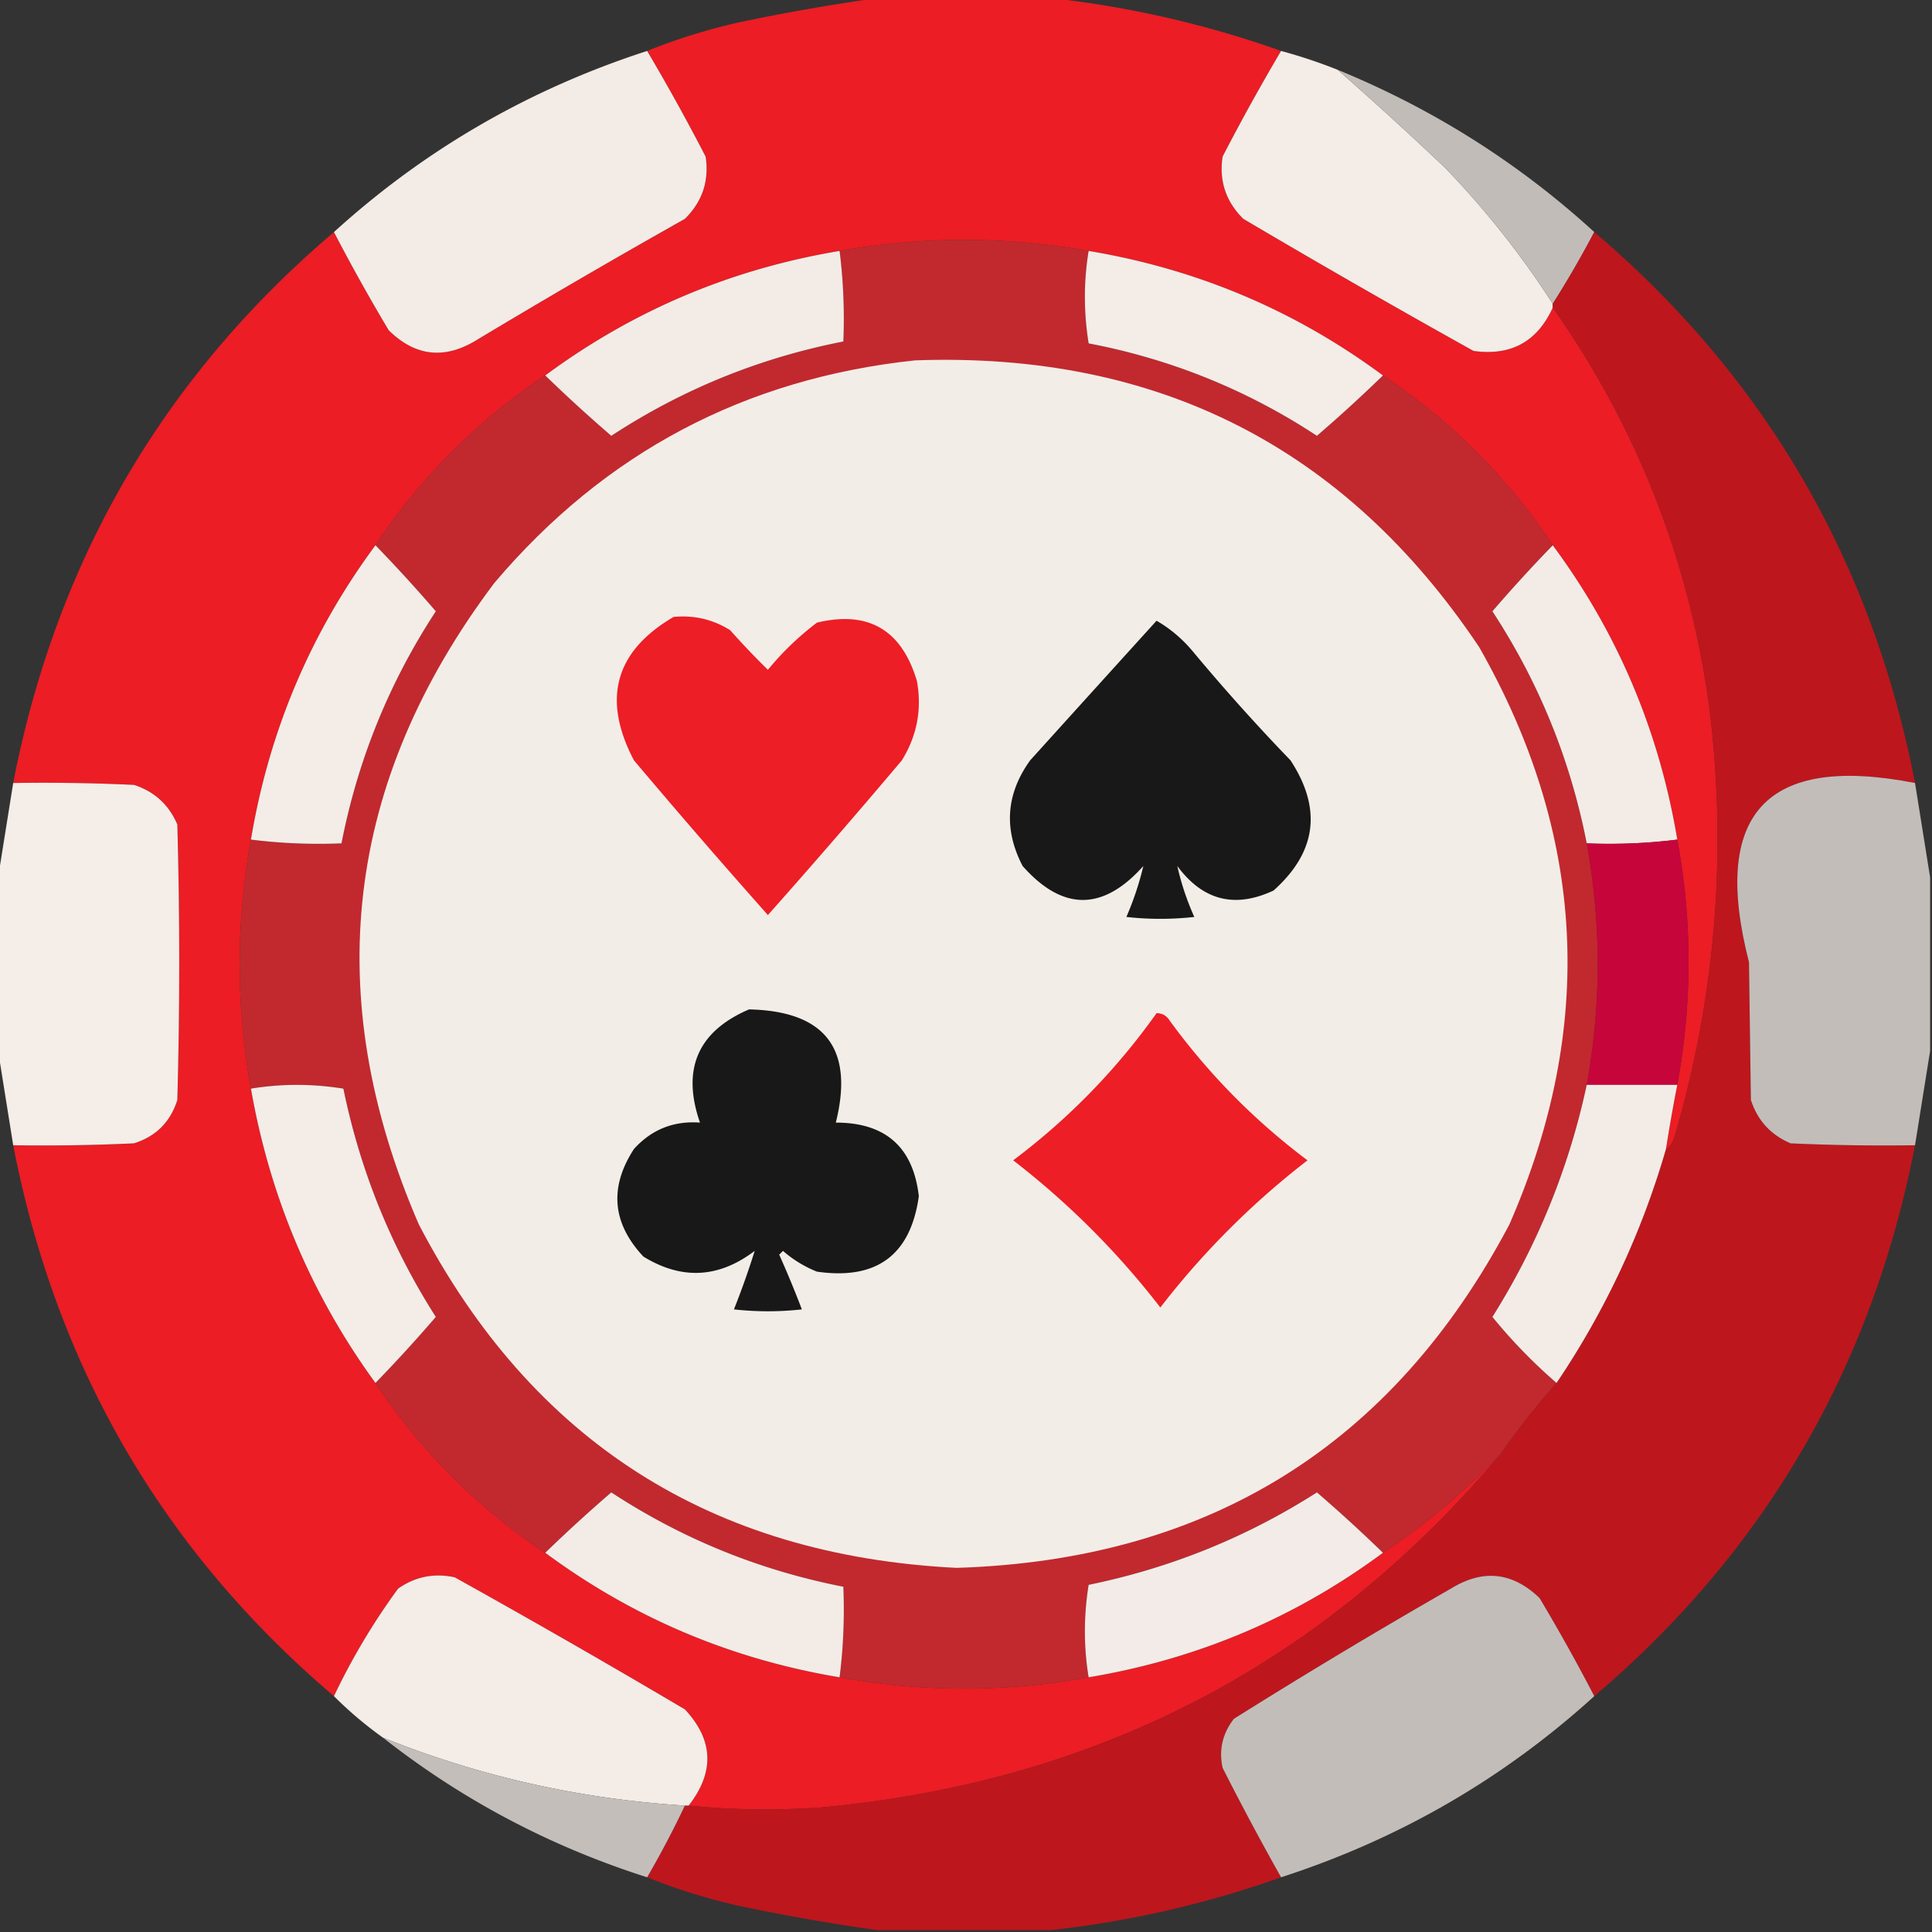
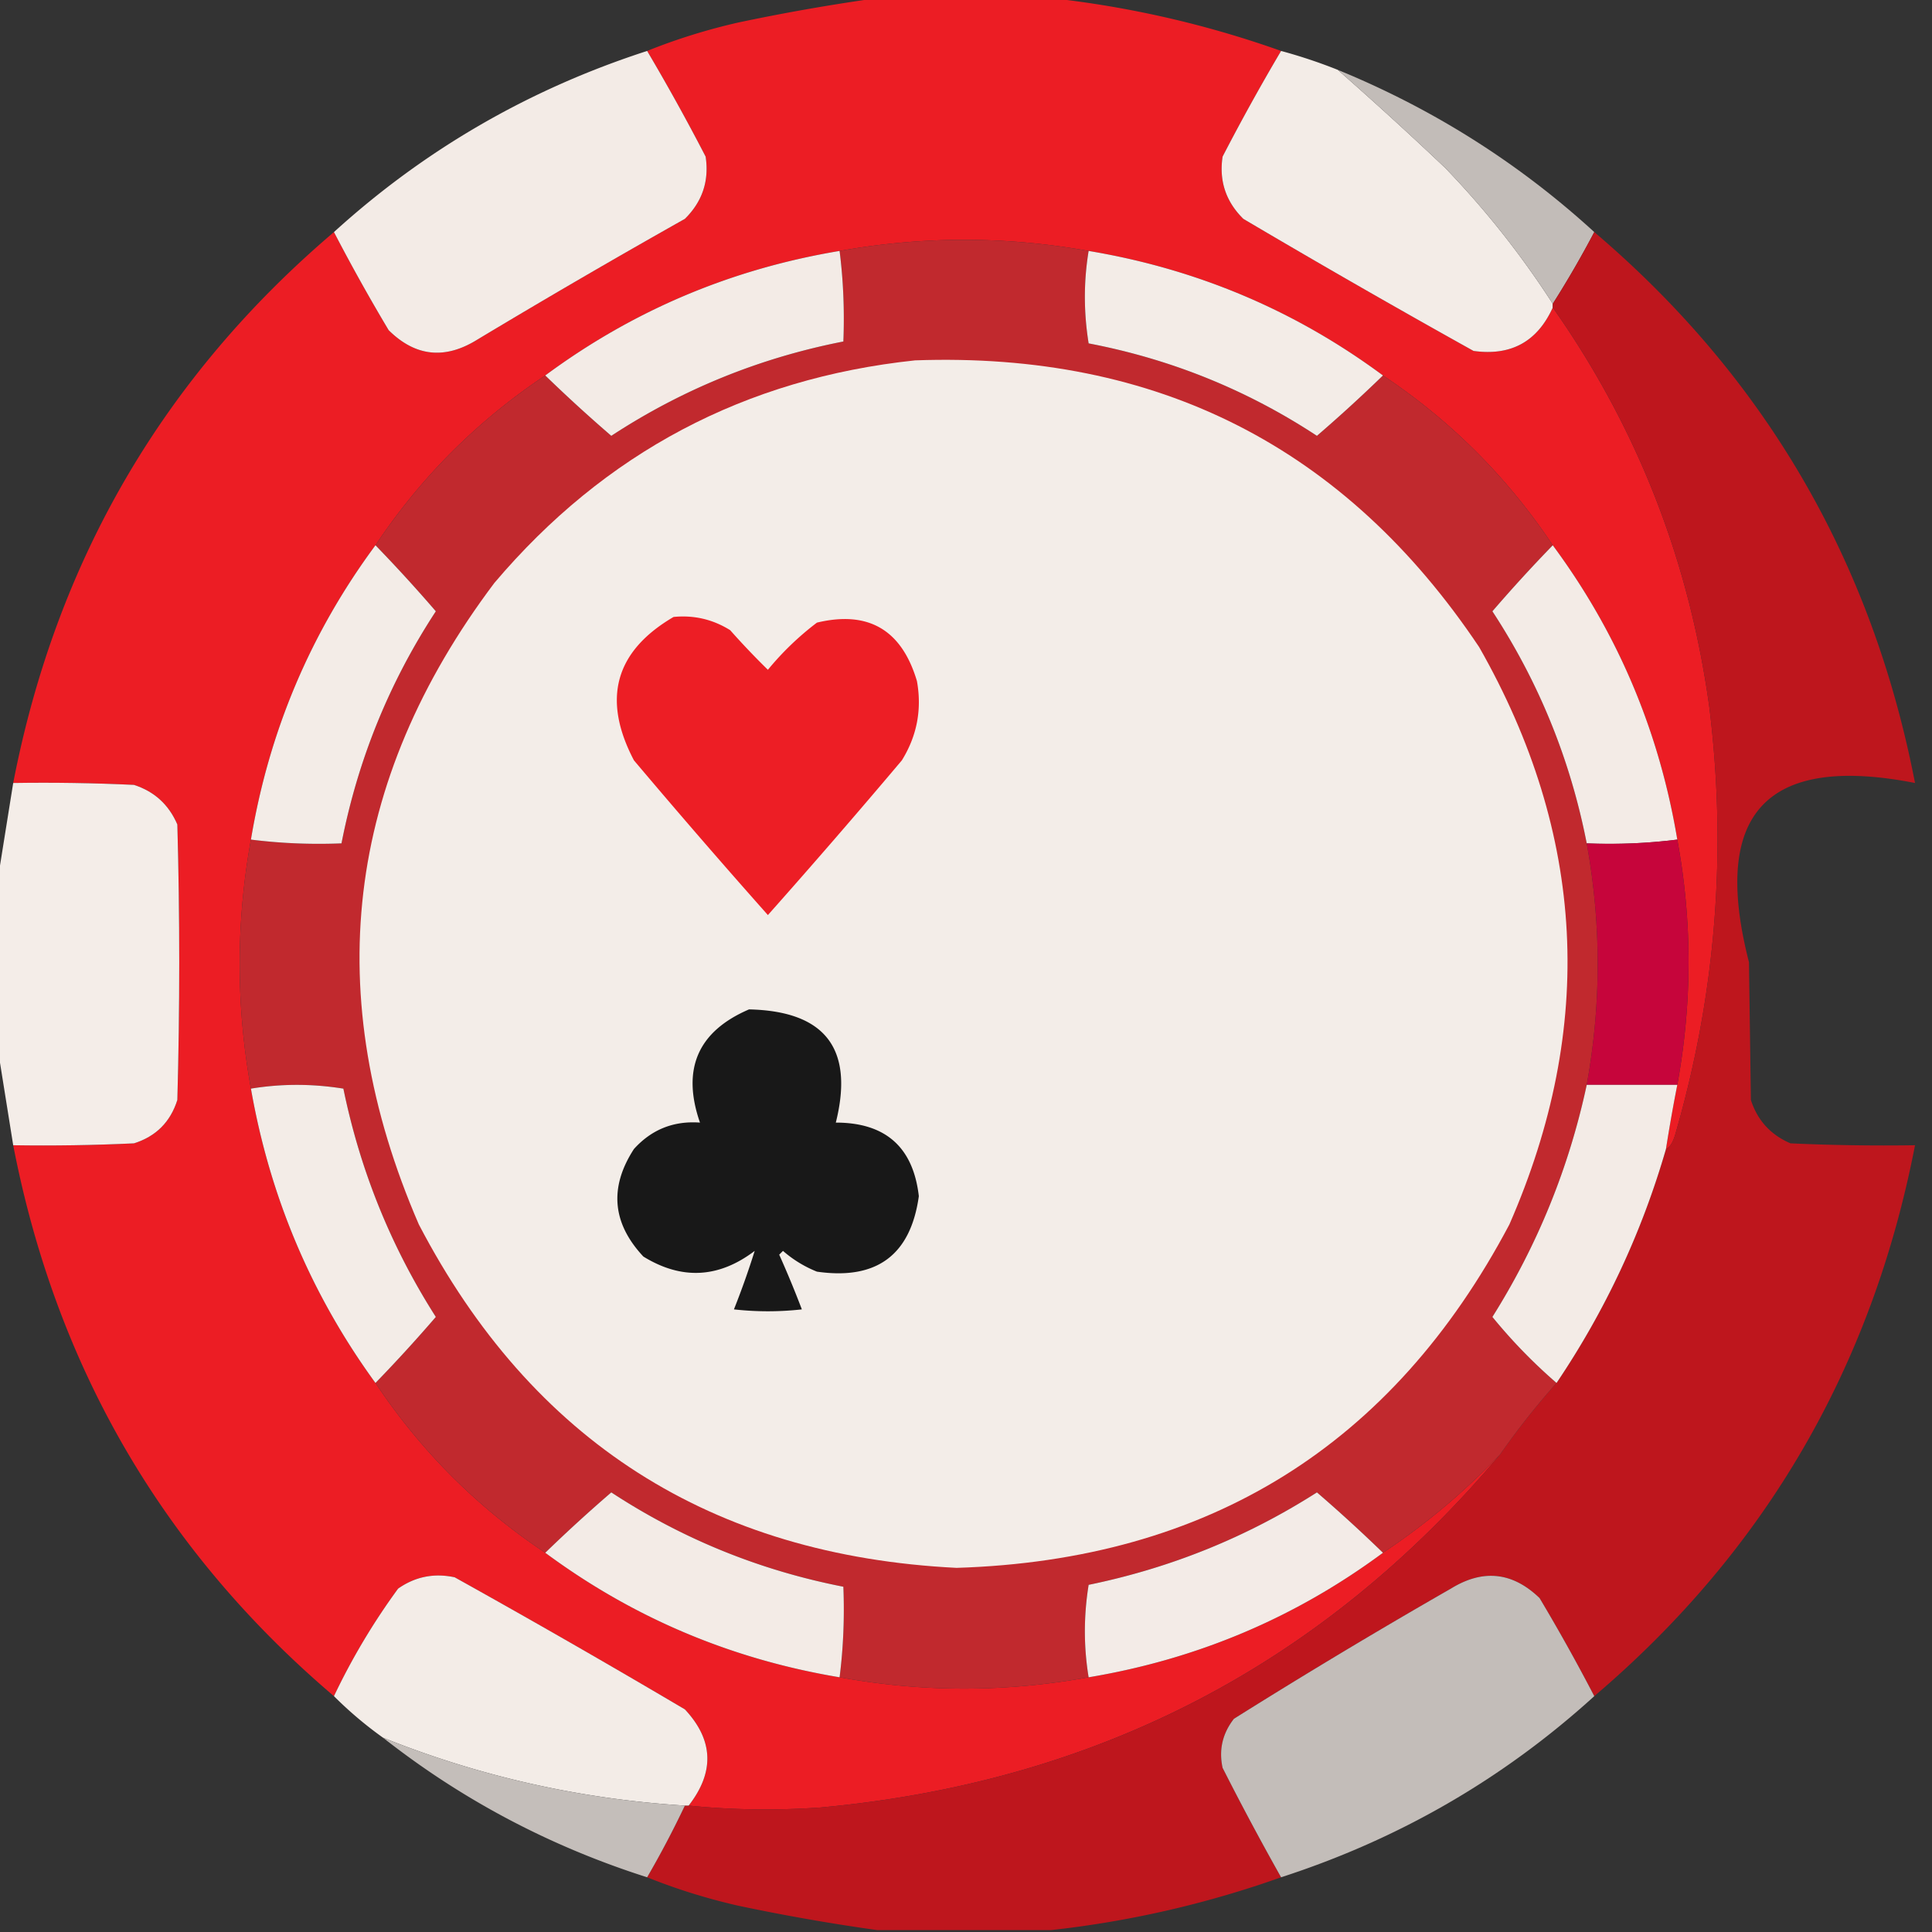
<svg xmlns="http://www.w3.org/2000/svg" width="512" height="512" fill-rule="evenodd" clip-rule="evenodd" image-rendering="optimizeQuality" shape-rendering="geometricPrecision" text-rendering="geometricPrecision">
  <rect width="100%" height="100%" fill="#333333" stroke="none" />
  <path fill="#ec1d24" d="M232.5-.5h46a269.953 269.953 0 0 1 61 14 564.647 564.647 0 0 0-15.5 28c-.968 6.43.865 11.93 5.5 16.5a2744.319 2744.319 0 0 0 61 35c9.907 1.381 16.907-2.452 21-11.5 22.368 31.775 36.201 67.108 41.5 106 4.717 38.29 1.717 75.957-9 113-.625 2.207-1.459 3.54-2.5 4a452.604 452.604 0 0 1 3-17c3.985-21.802 3.985-43.468 0-65-4.8-28.765-15.8-54.765-33-78-12-18-27-33-45-45-23.217-17.195-49.217-28.195-78-33-21.993-3.931-43.993-3.931-66 0-28.765 4.8-54.765 15.8-78 33-18 12-33 27-45 45-17.201 23.24-28.201 49.24-33 78-3.977 22.002-3.977 44.002 0 66 5.019 28.685 16.019 54.685 33 78 12 18 27 33 45 45 23.235 17.2 49.235 28.2 78 33 22 4 44 4 66 0 28.783-4.804 54.783-15.804 78-33a181.714 181.714 0 0 0 31-26c-46.893 55.619-106.893 86.786-180 93.5-11.841.826-23.507.659-35-.5 6.924-8.88 6.591-17.38-1-25.5a2746.698 2746.698 0 0 0-61-35c-5.477-1.173-10.477-.173-15 3a176.17 176.17 0 0 0-17 28.5c-45.264-38.491-73.597-87.158-85-146 10.672.167 21.338 0 32-.5 5.833-1.833 9.667-5.667 11.5-11.5.667-24.333.667-48.667 0-73-2.256-5.257-6.09-8.757-11.5-10.5a511.932 511.932 0 0 0-32-.5c11.403-58.842 39.736-107.509 85-146a501.377 501.377 0 0 0 14.5 26c7.081 7.01 14.915 7.843 23.5 2.5a2244.475 2244.475 0 0 1 55-32c4.635-4.57 6.468-10.07 5.5-16.5a564.647 564.647 0 0 0-15.5-28c7.694-3.097 15.694-5.597 24-7.5a539.701 539.701 0 0 1 37-6.5z" opacity=".998" />
  <path fill="#f4ece7" d="M171.5 13.5a564.647 564.647 0 0 1 15.5 28c.968 6.43-.865 11.93-5.5 16.5a2244.475 2244.475 0 0 0-55 32c-8.585 5.343-16.419 4.51-23.5-2.5a501.377 501.377 0 0 1-14.5-26c24.068-21.879 51.735-37.879 83-48z" opacity=".996" />
  <path fill="#f3ece7" d="M339.5 13.5a138.235 138.235 0 0 1 15 5 993.224 993.224 0 0 1 28.5 26 235.306 235.306 0 0 1 28.5 36v1c-4.093 9.048-11.093 12.881-21 11.5a2744.319 2744.319 0 0 1-61-35c-4.635-4.57-6.468-10.07-5.5-16.5a564.647 564.647 0 0 1 15.5-28z" opacity=".999" />
  <path fill="#c3bdb9" d="M354.5 18.5c25.34 10.385 48.006 24.719 68 43a266.226 266.226 0 0 1-11 19 235.306 235.306 0 0 0-28.5-36 993.224 993.224 0 0 0-28.5-26z" opacity=".993" />
  <path fill="#be161d" d="M422.5 61.5c45.264 38.491 73.597 87.158 85 146-39.446-7.711-54.113 8.122-44 47.5l.5 36.5c1.743 5.41 5.243 9.244 10.5 11.5 10.995.5 21.995.667 33 .5-11.403 58.842-39.736 107.509-85 146a501.707 501.707 0 0 0-14.5-26c-7.17-6.908-15.004-7.741-23.5-2.5a1661.379 1661.379 0 0 0-57.5 34.5c-3.03 3.887-4.03 8.22-3 13a752.771 752.771 0 0 0 15.5 29 269.93 269.93 0 0 1-61 14h-46a539.336 539.336 0 0 1-37-6.5c-8.306-1.903-16.306-4.403-24-7.5a258.177 258.177 0 0 0 10-19h1c11.493 1.159 23.159 1.326 35 .5 73.107-6.714 133.107-37.881 180-93.5a205.748 205.748 0 0 1 15-19c12.921-19.173 22.587-39.84 29-62 1.041-.46 1.875-1.793 2.5-4 10.717-37.043 13.717-74.71 9-113-5.299-38.892-19.132-74.225-41.5-106v-1a266.226 266.226 0 0 0 11-19z" />
  <path fill="#c1292e" d="M288.5 66.5c-1.328 8.068-1.328 16.235 0 24.5 21.849 4.18 42.016 12.347 60.5 24.5a396.926 396.926 0 0 0 17.5-16c18 12 33 27 45 45a396.926 396.926 0 0 0-16 17.5c12.328 18.83 20.662 39.33 25 61.5 3.877 21.325 3.877 42.659 0 64-4.716 21.984-13.049 42.484-25 61.5a140.547 140.547 0 0 0 17 17.5 205.748 205.748 0 0 0-15 19 181.714 181.714 0 0 1-31 26 396.926 396.926 0 0 0-17.5-16c-18.592 11.869-38.759 20.035-60.5 24.5-1.328 8.265-1.328 16.432 0 24.5-22 4-44 4-66 0 .992-7.816 1.326-15.816 1-24-22.174-4.341-42.674-12.674-61.5-25a396.926 396.926 0 0 0-17.5 16c-18-12-33-27-45-45a396.926 396.926 0 0 0 16-17.5c-11.871-18.6-20.037-38.767-24.5-60.5-8.265-1.328-16.432-1.328-24.5 0-3.977-21.998-3.977-43.998 0-66 7.816.992 15.816 1.326 24 1 4.338-22.17 12.672-42.67 25-61.5a396.926 396.926 0 0 0-16-17.5c12-18 27-33 45-45a396.926 396.926 0 0 0 17.5 16c18.83-12.328 39.33-20.662 61.5-25 .326-8.184-.008-16.184-1-24 22.007-3.931 44.007-3.931 66 0z" />
  <path fill="#f3ebe6" d="M222.5 66.5c.992 7.816 1.326 15.816 1 24-22.17 4.338-42.67 12.672-61.5 25a396.926 396.926 0 0 1-17.5-16c23.235-17.2 49.235-28.2 78-33z" />
  <path fill="#f3ece7" d="M288.5 66.5c28.783 4.805 54.783 15.805 78 33a396.926 396.926 0 0 1-17.5 16c-18.484-12.153-38.651-20.32-60.5-24.5-1.328-8.265-1.328-16.432 0-24.5z" />
  <path fill="#f3ede8" d="M242.5 95.5c64.238-2.3 114.072 23.034 149.5 76 28.271 49.616 30.937 100.616 8 153-30.982 58.596-79.815 88.93-146.5 91-65.04-3.249-112.54-33.583-142.5-91-26.284-60.662-19.617-117.329 20-170 29.261-34.548 66.427-54.214 111.5-59z" />
  <path fill="#f3ece7" d="M99.5 144.5a396.926 396.926 0 0 1 16 17.5c-12.328 18.83-20.662 39.33-25 61.5-8.184.326-16.184-.008-24-1 4.799-28.76 15.799-54.76 33-78z" />
  <path fill="#f3ebe6" d="M411.5 144.5c17.2 23.235 28.2 49.235 33 78-7.816.992-15.816 1.326-24 1-4.338-22.17-12.672-42.67-25-61.5a396.926 396.926 0 0 1 16-17.5z" />
  <path fill="#ed1e25" d="M178.5 163.5c5.401-.534 10.401.633 15 3.5a203.447 203.447 0 0 0 10 10.5 77.006 77.006 0 0 1 13-12.5c13.63-3.262 22.464 1.904 26.5 15.5 1.348 7.518.014 14.518-4 21a2110.223 2110.223 0 0 1-35.5 41 2110.223 2110.223 0 0 1-35.5-41c-8.52-16.247-5.02-28.913 10.5-38z" />
-   <path fill="#181818" d="M306.5 164.5c3.567 2.057 6.734 4.723 9.5 8a532.692 532.692 0 0 0 26 29c8.401 12.835 6.901 24.335-4.5 34.5-10.263 4.802-18.763 2.635-25.5-6.5 1.016 4.562 2.516 9.062 4.5 13.5-6 .667-12 .667-18 0a80.215 80.215 0 0 0 4.5-13.5c-10.71 11.992-21.376 11.992-32 0-5.063-9.76-4.396-19.094 2-28a26084.384 26084.384 0 0 1 33.5-37z" />
  <path fill="#f4ede8" d="M3.5 207.5c10.672-.167 21.338 0 32 .5 5.41 1.743 9.244 5.243 11.5 10.5.667 24.333.667 48.667 0 73-1.833 5.833-5.667 9.667-11.5 11.5-10.662.5-21.328.667-32 .5-1.35-8.463-2.683-16.796-4-25v-46c1.317-8.204 2.65-16.537 4-25z" opacity=".997" />
-   <path fill="#c3bdb9" d="M507.5 207.5c1.35 8.463 2.683 16.796 4 25v46c-1.317 8.204-2.65 16.537-4 25-11.005.167-22.005 0-33-.5-5.257-2.256-8.757-6.09-10.5-11.5l-.5-36.5c-10.113-39.378 4.554-55.211 44-47.5z" opacity=".999" />
  <path fill="#c6053b" d="M444.5 222.5c3.985 21.532 3.985 43.198 0 65h-24c3.877-21.341 3.877-42.675 0-64 8.184.326 16.184-.008 24-1z" />
  <path fill="#181818" d="M198.5 267.5c20.218.449 27.884 10.449 23 30 13.167.004 20.501 6.504 22 19.5-2.176 15.609-11.176 22.276-27 20a31.313 31.313 0 0 1-9-5.5l-1 1a270.264 270.264 0 0 1 6 14.5c-6 .667-12 .667-18 0a217.964 217.964 0 0 0 5.5-15.5c-9.538 7.239-19.372 7.739-29.5 1.5-8.266-8.833-9.1-18.333-2.5-28.5 4.675-5.171 10.509-7.504 17.5-7-4.91-14.168-.577-24.168 13-30z" />
-   <path fill="#ed1e25" d="M306.5 268.5c1.517.011 2.684.677 3.5 2 10.341 14.174 22.508 26.507 36.5 37a215.943 215.943 0 0 0-39 39 215.943 215.943 0 0 0-39-39c14.701-11.034 27.367-24.034 38-39z" />
  <path fill="#f3ece7" d="M99.5 366.5c-16.981-23.315-27.981-49.315-33-78 8.068-1.328 16.235-1.328 24.5 0 4.463 21.733 12.629 41.9 24.5 60.5a396.926 396.926 0 0 1-16 17.5z" />
  <path fill="#f3ebe6" d="M420.5 287.5h24a452.604 452.604 0 0 0-3 17c-6.413 22.16-16.079 42.827-29 62a140.547 140.547 0 0 1-17-17.5c11.951-19.016 20.284-39.516 25-61.5zM222.5 444.5c-28.765-4.8-54.765-15.8-78-33a396.926 396.926 0 0 1 17.5-16c18.826 12.326 39.326 20.659 61.5 25 .326 8.184-.008 16.184-1 24z" />
  <path fill="#f3ebe7" d="M366.5 411.5c-23.217 17.196-49.217 28.196-78 33-1.328-8.068-1.328-16.235 0-24.5 21.741-4.465 41.908-12.631 60.5-24.5a396.926 396.926 0 0 1 17.5 16z" />
  <path fill="#f3ece7" d="M182.5 478.5h-1c-27.696-1.723-54.363-7.723-80-18a103.05 103.05 0 0 1-13-11 176.17 176.17 0 0 1 17-28.5c4.523-3.173 9.523-4.173 15-3a2746.698 2746.698 0 0 1 61 35c7.591 8.12 7.924 16.62 1 25.5z" opacity=".999" />
  <path fill="#c3bdb9" d="M422.5 449.5c-24.068 21.879-51.735 37.879-83 48a752.771 752.771 0 0 1-15.5-29c-1.03-4.78-.03-9.113 3-13a1661.379 1661.379 0 0 1 57.5-34.5c8.496-5.241 16.33-4.408 23.5 2.5a501.707 501.707 0 0 1 14.5 26z" />
  <path fill="#c4beba" d="M101.5 460.5c25.637 10.277 52.304 16.277 80 18a258.177 258.177 0 0 1-10 19c-25.705-8.182-49.038-20.515-70-37z" opacity=".997" />
</svg>